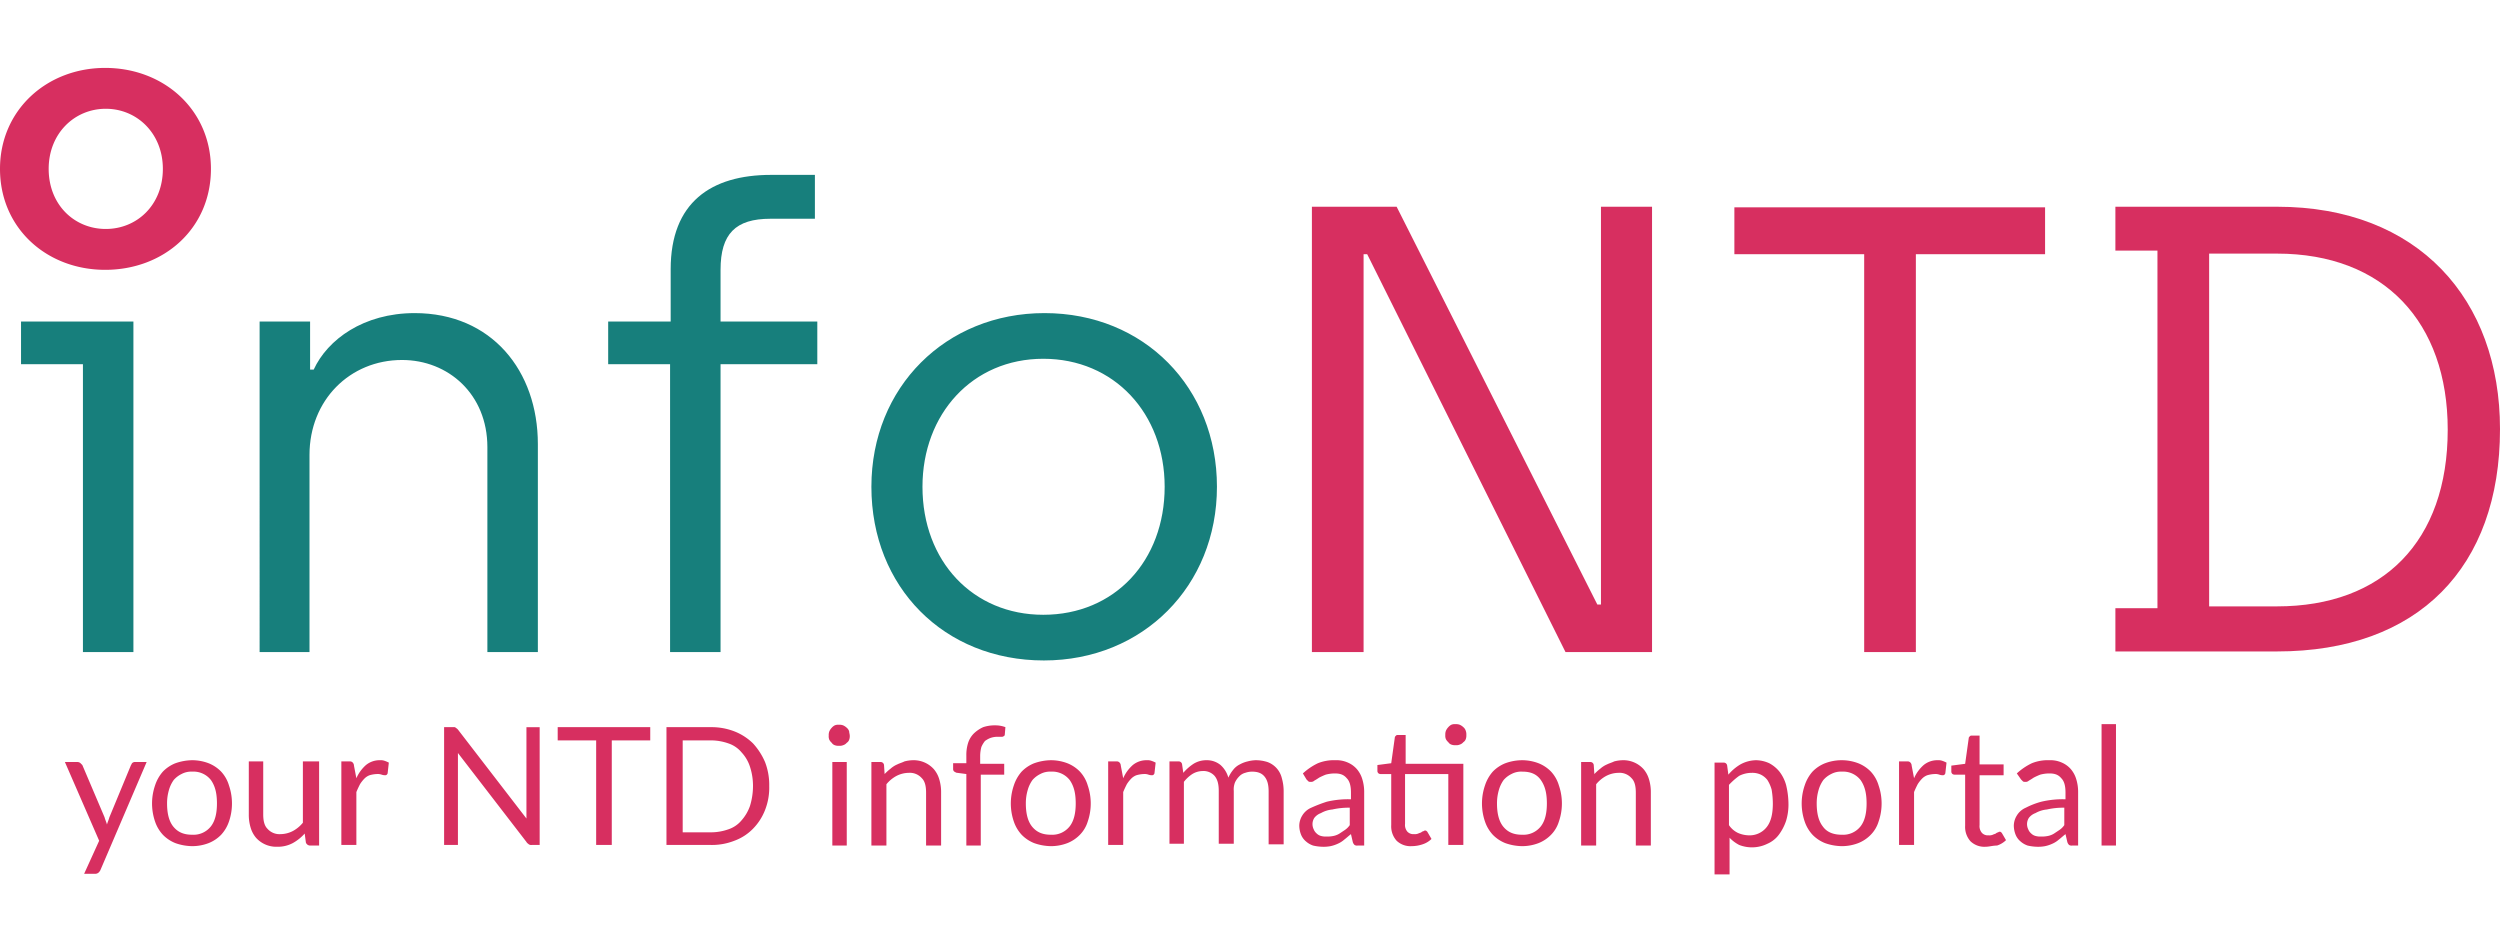
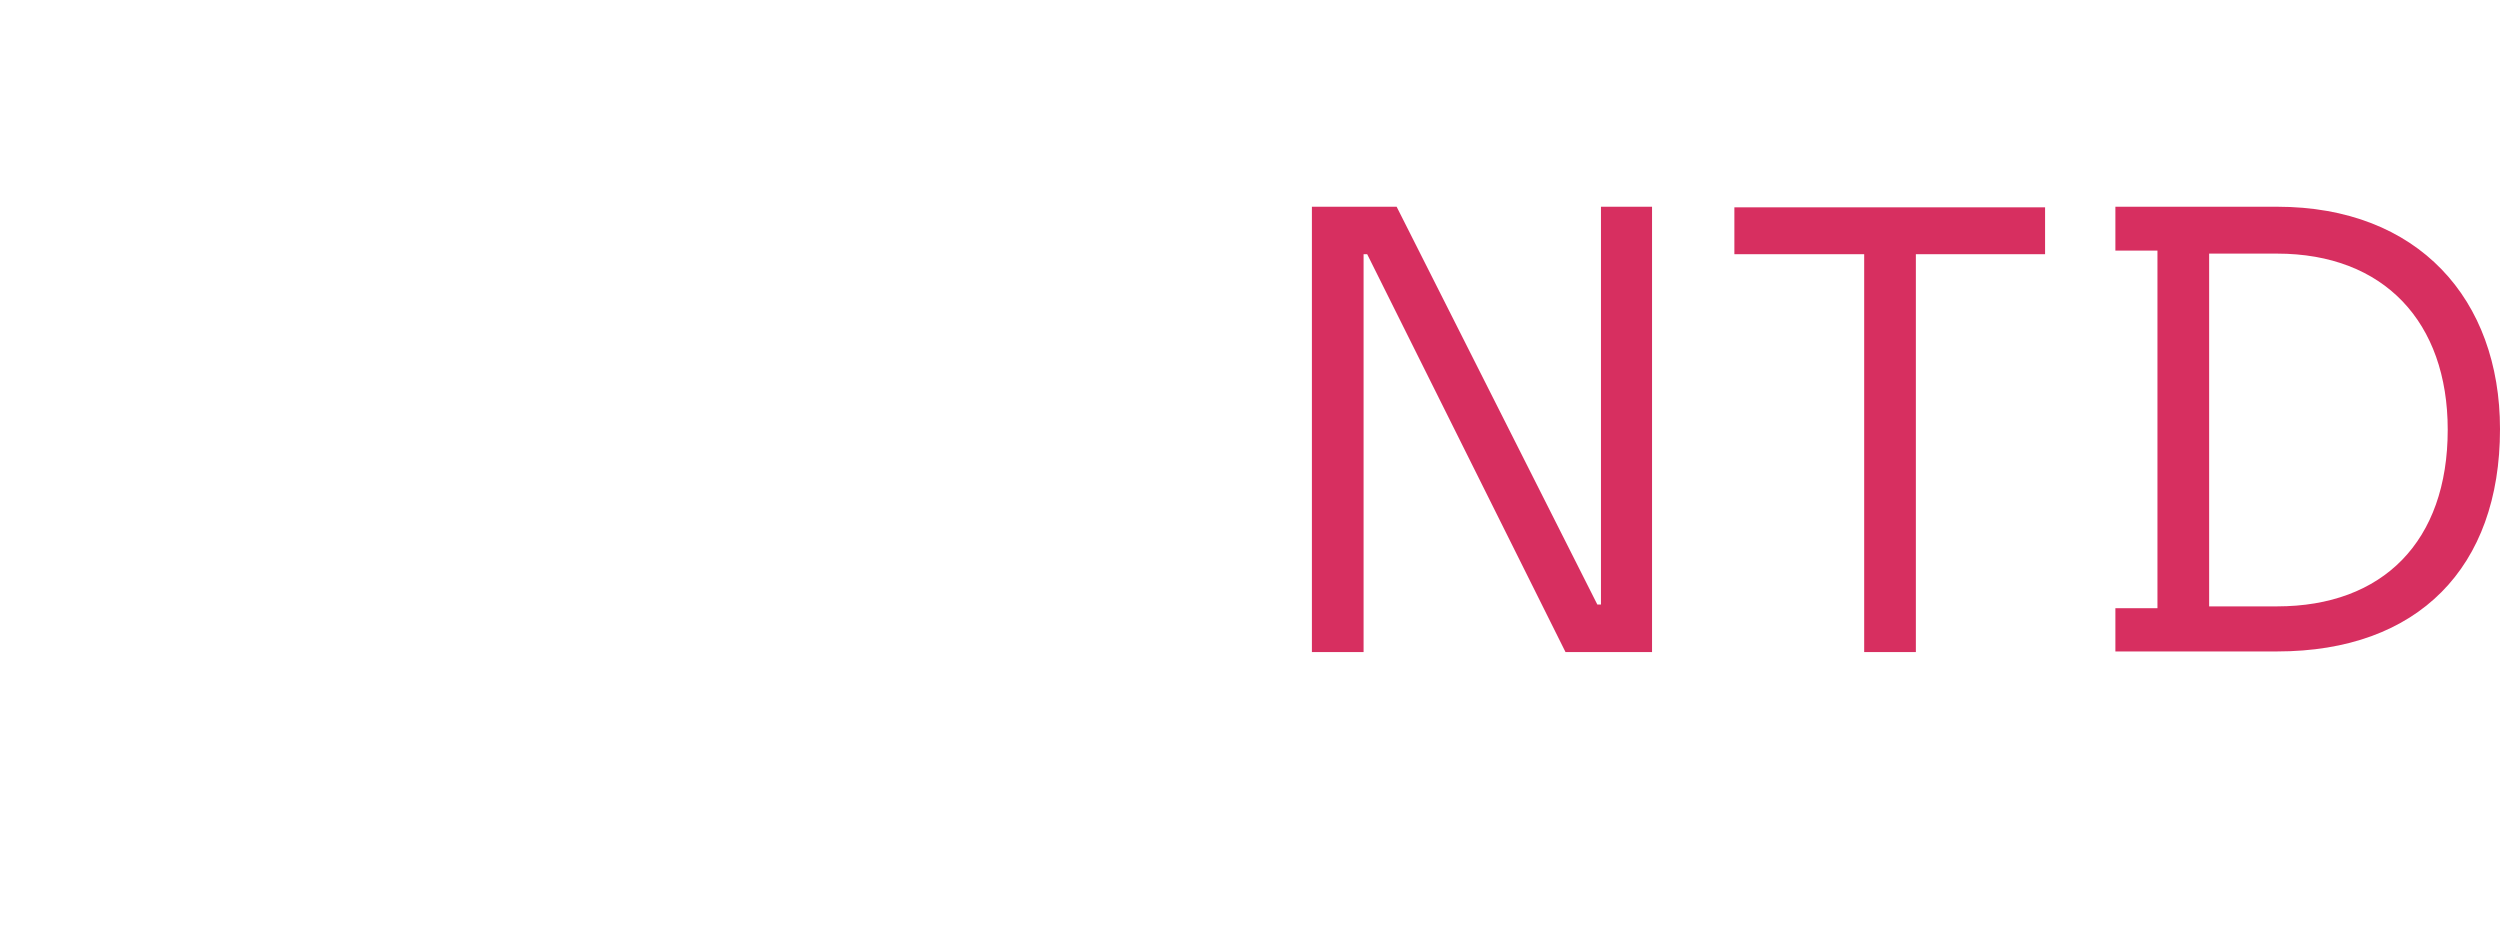
<svg xmlns="http://www.w3.org/2000/svg" id="Layer_1" data-name="Layer 1" width="130" height="49" viewBox="0 0 1000 322.596">
  <defs>
    <style>
            .cls-1{fill:#d72f60}.cls-2{fill:#177f7c}
        </style>
  </defs>
-   <path class="cls-1" d="M19.471 40.385c0-14.183 10.337-24.039 22.837-24.039s22.836 9.856 22.836 24.039c0 14.423-10.336 24.038-22.836 24.038S19.47 54.808 19.47 40.385zM0 40.385c0 23.798 18.75 40.384 42.067 40.384 23.558 0 42.308-16.586 42.308-40.384C84.375 16.827 65.625 0 42.067 0 18.75 0 0 16.827 0 40.385zM58.654 277.644l-18.51 43.27a3.318 3.318 0 01-.72.96 2.032 2.032 0 01-1.443.482h-4.327l6.01-13.221-13.702-31.49h5.048a1.836 1.836 0 011.202.48l.72.721 8.895 20.914c.24.961.721 1.923.961 2.884.24-.961.722-1.923.962-2.884l8.654-20.914c.24-.24.24-.721.721-.961a1.445 1.445 0 01.962-.24zM76.923 276.923a18.354 18.354 0 016.49 1.202 14.319 14.319 0 015.049 3.365 13.852 13.852 0 013.125 5.53 22.235 22.235 0 010 14.422 14.695 14.695 0 01-3.125 5.289 14.319 14.319 0 01-5.049 3.365 18.353 18.353 0 01-6.49 1.202 20.855 20.855 0 01-6.73-1.202 14.318 14.318 0 01-5.049-3.365 14.695 14.695 0 01-3.125-5.289 22.236 22.236 0 010-14.423 15.715 15.715 0 013.125-5.529 14.318 14.318 0 015.048-3.365 20.854 20.854 0 016.731-1.202zm0 29.808a8.838 8.838 0 007.452-3.366c1.683-2.163 2.404-5.288 2.404-9.134 0-4.087-.721-6.971-2.404-9.375a8.838 8.838 0 00-7.452-3.366 8.232 8.232 0 00-4.327.962 9.916 9.916 0 00-3.125 2.404 12.954 12.954 0 00-1.923 4.086 18.747 18.747 0 00-.721 5.289c0 3.846.721 6.97 2.404 9.134 1.923 2.404 4.327 3.366 7.692 3.366zM127.644 277.644v33.414h-3.606a1.808 1.808 0 01-1.682-1.202l-.481-3.606a17.83 17.83 0 01-4.808 3.846 12.645 12.645 0 01-6.25 1.442 10.852 10.852 0 01-8.413-3.605 11.077 11.077 0 01-2.164-4.087 17.586 17.586 0 01-.72-5.288v-21.154h5.768v21.154c0 2.644.481 4.567 1.683 5.769a6.385 6.385 0 005.289 2.163 10.943 10.943 0 004.807-1.202 13.28 13.28 0 004.087-3.365v-24.52h6.49zM142.548 284.135a15.067 15.067 0 013.846-5.289 8.571 8.571 0 015.53-1.923 4.686 4.686 0 011.922.24 11.73 11.73 0 011.683.722l-.48 4.326c-.241.481-.482.722-.962.722a4.23 4.23 0 01-1.443-.24 4.686 4.686 0 00-1.923-.241 12.065 12.065 0 00-2.884.48 5.676 5.676 0 00-2.164 1.443 13.212 13.212 0 00-1.683 2.163c-.48.962-.961 1.923-1.442 3.125v21.154h-6.01v-33.413h3.366a1.413 1.413 0 011.202.48 1.836 1.836 0 01.48 1.202zM215.865 263.702v47.115h-3.125a1.801 1.801 0 01-1.202-.24c-.24-.24-.72-.48-.961-.962l-27.404-35.577v36.78h-5.529v-47.116h4.087c.24 0 .48 0 .48.24.24 0 .24.24.481.24l.481.482 27.404 35.576v-36.538h5.288zM259.856 268.99h-15.144v41.827h-6.25V268.99h-15.385v-5.288h37.02v5.288zM307.692 287.26a24.488 24.488 0 01-1.682 9.615 22.088 22.088 0 01-4.808 7.452 19.96 19.96 0 01-7.452 4.808 24.488 24.488 0 01-9.615 1.682h-17.548v-47.115h17.548a25.3 25.3 0 019.615 1.683 22.089 22.089 0 017.452 4.807 26.473 26.473 0 014.808 7.452 25.3 25.3 0 011.682 9.616zm-6.49 0a24.6 24.6 0 00-1.202-7.693 15.25 15.25 0 00-3.365-5.769 11.598 11.598 0 00-5.289-3.606 21.172 21.172 0 00-6.971-1.202h-11.298v36.78h11.298a21.172 21.172 0 006.971-1.203 11.598 11.598 0 005.289-3.606 17.35 17.35 0 003.365-5.769 27.447 27.447 0 001.202-7.932zM339.904 267.067a4.091 4.091 0 01-.24 1.683 2.4 2.4 0 01-.962 1.202 3.064 3.064 0 01-1.442.961 3.564 3.564 0 01-1.683.24 4.09 4.09 0 01-1.683-.24 2.4 2.4 0 01-1.202-.961 4.22 4.22 0 01-.961-1.202 3.564 3.564 0 01-.24-1.683 4.09 4.09 0 01.24-1.682 5.029 5.029 0 01.961-1.443 4.22 4.22 0 011.202-.961 3.564 3.564 0 011.683-.24 4.09 4.09 0 011.683.24 5.03 5.03 0 011.442.961 3.065 3.065 0 01.961 1.443c0 .48.24 1.201.24 1.682zm-1.202 10.577v33.414h-5.77v-33.414zM353.846 282.452a21.675 21.675 0 012.404-2.164 9.928 9.928 0 012.644-1.682c.962-.481 1.923-.721 2.885-1.202a14.186 14.186 0 013.365-.481 10.852 10.852 0 018.414 3.606 11.077 11.077 0 012.163 4.086 17.586 17.586 0 01.721 5.289v21.154h-6.01v-21.154c0-2.644-.48-4.568-1.682-5.77a6.385 6.385 0 00-5.288-2.163 10.942 10.942 0 00-4.808 1.202 13.28 13.28 0 00-4.087 3.365v24.52h-6.01v-33.414h3.607a1.346 1.346 0 011.442 1.202zM386.538 310.817v-28.365l-3.605-.48c-.481 0-.721-.241-1.202-.482a1.249 1.249 0 01-.481-.961v-2.404h5.288V275a15.98 15.98 0 01.722-5.048 9.41 9.41 0 012.403-3.846 13.472 13.472 0 013.606-2.404 14.455 14.455 0 014.808-.721 11.23 11.23 0 014.086.72l-.24 2.885c0 .481-.24.722-.962.962h-2.163a8.642 8.642 0 00-2.644.48 9.742 9.742 0 00-2.164 1.203 10.51 10.51 0 00-1.442 2.404 14.55 14.55 0 00-.48 3.605v3.125h9.615v4.327h-9.375v28.366h-5.77zM420.433 276.923a18.354 18.354 0 016.49 1.202 14.319 14.319 0 015.048 3.365 13.852 13.852 0 013.125 5.53 22.235 22.235 0 010 14.422 12.908 12.908 0 01-3.125 5.289 14.319 14.319 0 01-5.048 3.365 18.353 18.353 0 01-6.49 1.202 20.855 20.855 0 01-6.731-1.202 14.318 14.318 0 01-5.048-3.365 14.695 14.695 0 01-3.125-5.289 22.236 22.236 0 010-14.423 15.715 15.715 0 013.125-5.529 14.319 14.319 0 015.048-3.365 20.854 20.854 0 016.73-1.202zm0 29.808a8.838 8.838 0 007.452-3.366c1.682-2.163 2.403-5.288 2.403-9.134 0-4.087-.72-6.971-2.403-9.375a8.838 8.838 0 00-7.452-3.366 8.232 8.232 0 00-4.327.962 9.916 9.916 0 00-3.125 2.404 12.953 12.953 0 00-1.923 4.086 18.747 18.747 0 00-.722 5.289c0 3.846.722 6.97 2.404 9.134 1.923 2.404 4.327 3.366 7.693 3.366zM449.279 284.135a15.067 15.067 0 013.846-5.289 8.571 8.571 0 015.529-1.923 4.686 4.686 0 011.923.24 11.729 11.729 0 011.683.722l-.481 4.326c-.24.481-.481.722-.962.722a4.23 4.23 0 01-1.442-.24 4.686 4.686 0 00-1.923-.241 12.065 12.065 0 00-2.885.48 5.675 5.675 0 00-2.163 1.443 13.208 13.208 0 00-1.683 2.163c-.48.962-.961 1.923-1.442 3.125v21.154h-6.01v-33.413h3.366a1.413 1.413 0 011.202.48 1.836 1.836 0 01.48 1.202zM467.788 310.817v-33.413h3.606a1.346 1.346 0 011.443 1.202l.48 3.365a19.146 19.146 0 014.087-3.606 9.692 9.692 0 015.288-1.442 8.571 8.571 0 015.53 1.923 10.676 10.676 0 013.124 5.048 13.628 13.628 0 011.923-3.125 7.514 7.514 0 012.644-2.163 12.075 12.075 0 013.125-1.202 14.068 14.068 0 013.125-.481 15.5 15.5 0 014.808.721 9.125 9.125 0 015.77 6.49 18.747 18.747 0 01.72 5.289v21.154h-6.009v-21.154c0-2.644-.48-4.567-1.683-6.01s-2.884-1.923-5.048-1.923a8.642 8.642 0 00-2.644.481 4.988 4.988 0 00-2.404 1.443 8.633 8.633 0 00-1.683 2.403 7.64 7.64 0 00-.48 3.366v21.154h-6.01v-21.154c0-2.645-.48-4.568-1.683-6.01a5.965 5.965 0 00-4.807-1.923 8.104 8.104 0 00-4.087 1.202 13.715 13.715 0 00-3.365 3.125v24.76h-5.77zM521.154 282.211a24.193 24.193 0 016.01-4.086 17.061 17.061 0 016.97-1.202 11.15 11.15 0 015.049.961 10.04 10.04 0 013.605 2.645 11.077 11.077 0 012.164 4.086 17.083 17.083 0 01.721 5.048v21.395h-2.644a1.801 1.801 0 01-1.202-.24 2.57 2.57 0 01-.721-1.203l-.721-3.125c-.962.721-1.683 1.443-2.645 2.164a9.927 9.927 0 01-2.644 1.682 13.55 13.55 0 01-2.885.962 14.78 14.78 0 01-3.365.24 18.555 18.555 0 01-3.606-.48 8.312 8.312 0 01-2.884-1.683 6.818 6.818 0 01-1.923-2.644 9.966 9.966 0 01-.721-3.847 7.98 7.98 0 011.201-3.846 7.798 7.798 0 013.606-3.125 57.464 57.464 0 016.25-2.404 37.06 37.06 0 019.616-.961v-2.644c0-2.645-.481-4.568-1.683-5.77-1.202-1.442-2.644-1.923-4.808-1.923a14.55 14.55 0 00-3.606.481 28.194 28.194 0 00-2.644 1.202 22.171 22.171 0 01-1.923 1.202 1.766 1.766 0 01-1.442.481c-.481 0-.721 0-.962-.24l-.72-.722zm18.75 13.702a29.594 29.594 0 00-6.971.722 11.365 11.365 0 00-4.568 1.442 5.82 5.82 0 00-2.644 1.923 4.638 4.638 0 00-.721 2.404 4.8 4.8 0 00.48 2.163 4.312 4.312 0 001.203 1.683 3.874 3.874 0 001.682.961 6.655 6.655 0 002.164.24 11.703 11.703 0 002.884-.24 7.2 7.2 0 002.404-.961l2.164-1.442a7.317 7.317 0 001.923-1.923zM585.096 310.817h-5.77v-28.365H562.02v19.952a4.079 4.079 0 00.962 3.125 3.283 3.283 0 002.644.961 3.564 3.564 0 001.683-.24c.48-.24.72-.24 1.202-.48a1.823 1.823 0 01.961-.482.883.883 0 01.721-.24c.24 0 .481.24.721.48l1.683 2.885a9.051 9.051 0 01-3.606 2.164 13.61 13.61 0 01-4.327.721 7.999 7.999 0 01-6.01-2.163 8.589 8.589 0 01-2.163-6.25v-20.433h-4.086a1.445 1.445 0 01-.962-.24 1.249 1.249 0 01-.48-.962v-2.404l5.528-.721 1.443-10.337c0-.24.24-.48.48-.72s.481-.241.962-.241h2.885v11.538h23.077v32.452zm1.442-43.99a4.09 4.09 0 01-.24 1.683 2.4 2.4 0 01-.962 1.201 3.065 3.065 0 01-1.442.962 3.564 3.564 0 01-1.683.24 4.09 4.09 0 01-1.682-.24 2.4 2.4 0 01-1.202-.962 4.22 4.22 0 01-.962-1.201 3.565 3.565 0 01-.24-1.683 4.09 4.09 0 01.24-1.683 5.03 5.03 0 01.962-1.442 4.22 4.22 0 011.202-.962 3.564 3.564 0 011.682-.24 4.09 4.09 0 011.683.24 5.03 5.03 0 011.442.962 3.065 3.065 0 01.962 1.442 4.091 4.091 0 01.24 1.683zM608.894 276.923a18.354 18.354 0 016.49 1.202 14.319 14.319 0 015.049 3.365 13.852 13.852 0 013.125 5.53 22.236 22.236 0 010 14.422 12.907 12.907 0 01-3.125 5.289 14.319 14.319 0 01-5.048 3.365 18.354 18.354 0 01-6.49 1.202 20.855 20.855 0 01-6.732-1.202 14.319 14.319 0 01-5.048-3.365 14.695 14.695 0 01-3.125-5.289 22.235 22.235 0 010-14.423 15.715 15.715 0 013.125-5.529 14.319 14.319 0 015.048-3.365 19.735 19.735 0 016.731-1.202zm0 29.808a8.838 8.838 0 007.452-3.366c1.683-2.163 2.404-5.288 2.404-9.134 0-4.087-.721-6.971-2.404-9.375s-4.086-3.366-7.452-3.366a8.232 8.232 0 00-4.327.962 9.916 9.916 0 00-3.125 2.404 12.953 12.953 0 00-1.923 4.086 18.747 18.747 0 00-.72 5.289c0 3.846.72 6.97 2.403 9.134 1.923 2.404 4.327 3.366 7.692 3.366zM637.74 282.452a21.671 21.671 0 012.404-2.164 9.927 9.927 0 012.644-1.682c.962-.481 1.924-.721 2.885-1.202a14.185 14.185 0 013.365-.481 10.852 10.852 0 018.414 3.606 11.077 11.077 0 012.163 4.086 17.586 17.586 0 01.721 5.289v21.154h-6.01v-21.154c0-2.644-.48-4.568-1.682-5.77a6.385 6.385 0 00-5.288-2.163 10.942 10.942 0 00-4.808 1.202 13.28 13.28 0 00-4.087 3.365v24.52h-6.01v-33.414h3.607a1.346 1.346 0 011.442 1.202zM691.346 282.692a18.932 18.932 0 014.808-4.086 13.446 13.446 0 016.25-1.683 13.101 13.101 0 015.288 1.202 13.28 13.28 0 014.087 3.365 15.582 15.582 0 012.644 5.289 33.03 33.03 0 01.962 7.452 22.227 22.227 0 01-.962 6.97 20.094 20.094 0 01-2.885 5.53 11.33 11.33 0 01-4.567 3.605 14.01 14.01 0 01-11.298.481 14.665 14.665 0 01-3.846-2.884v14.663h-6.01v-44.712h3.606a1.346 1.346 0 011.442 1.202zm.24 20.193a8.985 8.985 0 003.606 3.125 11.481 11.481 0 004.327.961 8.685 8.685 0 007.212-3.365c1.683-2.164 2.404-5.289 2.404-9.375a33.753 33.753 0 00-.481-5.53 14.25 14.25 0 00-1.683-3.845 7.514 7.514 0 00-2.644-2.164 8.027 8.027 0 00-3.606-.72 11.174 11.174 0 00-5.048 1.201 27.474 27.474 0 00-4.087 3.606v16.105zM736.779 276.923a18.354 18.354 0 016.49 1.202 14.319 14.319 0 015.048 3.365 13.851 13.851 0 013.125 5.53 22.236 22.236 0 010 14.422 12.909 12.909 0 01-3.125 5.289 14.318 14.318 0 01-5.048 3.365 18.353 18.353 0 01-6.49 1.202 20.855 20.855 0 01-6.73-1.202 14.319 14.319 0 01-5.049-3.365 14.695 14.695 0 01-3.125-5.289 22.236 22.236 0 010-14.423A15.715 15.715 0 01725 281.49a14.318 14.318 0 015.048-3.365 18.705 18.705 0 016.73-1.202zm0 29.808a8.838 8.838 0 007.452-3.366c1.683-2.163 2.404-5.288 2.404-9.134 0-4.087-.721-6.971-2.404-9.375a8.838 8.838 0 00-7.452-3.366 8.232 8.232 0 00-4.327.962 9.915 9.915 0 00-3.125 2.404 12.953 12.953 0 00-1.923 4.086 18.75 18.75 0 00-.721 5.289c0 3.846.721 6.97 2.404 9.134 1.682 2.404 4.326 3.366 7.692 3.366zM765.625 284.135a15.067 15.067 0 013.846-5.289 8.571 8.571 0 015.529-1.923 4.686 4.686 0 011.923.24 11.73 11.73 0 011.683.722l-.481 4.326c-.24.481-.48.722-.962.722a4.23 4.23 0 01-1.442-.24 4.686 4.686 0 00-1.923-.241 12.066 12.066 0 00-2.885.48 5.676 5.676 0 00-2.163 1.443 13.212 13.212 0 00-1.683 2.163c-.48.962-.961 1.923-1.442 3.125v21.154h-6.01v-33.413h3.366a1.413 1.413 0 011.202.48 1.836 1.836 0 01.48 1.202zM794.23 311.538a7.999 7.999 0 01-6.009-2.163 8.589 8.589 0 01-2.163-6.25v-20.433h-4.087a1.445 1.445 0 01-.961-.24 1.249 1.249 0 01-.481-.962v-2.404l5.529-.72 1.442-10.337c0-.24.24-.481.48-.721s.482-.24.962-.24h2.885v11.538h9.615v4.327h-9.615v19.952a4.079 4.079 0 00.962 3.125 3.283 3.283 0 002.644.961 3.564 3.564 0 001.683-.24c.48-.24.72-.24 1.201-.481a1.822 1.822 0 01.962-.48.883.883 0 01.721-.241c.24 0 .48.24.721.48l1.683 2.885a9.05 9.05 0 01-3.606 2.164c-1.683 0-3.125.48-4.567.48zM806.73 282.211a24.194 24.194 0 016.01-4.086 17.061 17.061 0 016.971-1.202 11.15 11.15 0 015.049.961 10.04 10.04 0 013.605 2.645 11.077 11.077 0 012.164 4.086 17.083 17.083 0 01.72 5.048v21.395h-2.403a1.801 1.801 0 01-1.202-.24 2.57 2.57 0 01-.72-1.203l-.722-3.125c-.962.721-1.683 1.443-2.644 2.164a9.927 9.927 0 01-2.644 1.682 13.55 13.55 0 01-2.885.962 14.78 14.78 0 01-3.366.24 18.555 18.555 0 01-3.605-.48 8.313 8.313 0 01-2.885-1.683 6.817 6.817 0 01-1.923-2.644 9.965 9.965 0 01-.721-3.847 7.98 7.98 0 011.202-3.846 7.797 7.797 0 013.606-3.125 30.888 30.888 0 016.25-2.404 37.059 37.059 0 019.615-.961v-2.644c0-2.645-.48-4.568-1.683-5.77-1.202-1.442-2.644-1.923-4.807-1.923a14.55 14.55 0 00-3.606.481 28.204 28.204 0 00-2.644 1.202 22.169 22.169 0 01-1.923 1.202 1.766 1.766 0 01-1.443.481c-.48 0-.72 0-.961-.24l-.721-.722zm18.991 13.702a29.594 29.594 0 00-6.971.722 11.364 11.364 0 00-4.567 1.442 5.82 5.82 0 00-2.644 1.923 4.638 4.638 0 00-.722 2.404 4.8 4.8 0 00.481 2.163 4.312 4.312 0 001.202 1.683 3.874 3.874 0 001.683.961 6.655 6.655 0 002.163.24 11.704 11.704 0 002.885-.24 7.2 7.2 0 002.404-.961l2.163-1.442a7.316 7.316 0 001.923-1.923v-6.972zM846.394 262.5v48.558h-5.769V262.5z" />
-   <path class="cls-2" d="M33.413 118.51h-25v-17.068h44.952v132.212H33.173V118.51zM103.846 101.442h20.192v19.231h1.443c5.529-12.02 19.952-22.596 40.384-22.596 30.77 0 49.28 23.077 49.28 52.404v83.173h-20.193v-81.971c0-21.154-15.625-34.856-34.135-34.856-20.913 0-37.019 16.106-37.019 37.98v78.847h-19.952zM268.029 118.51h-24.76v-17.068h25V80.53c0-26.683 16.106-37.74 40.144-37.74h17.549v17.547h-17.789c-13.942 0-19.952 6.01-19.952 20.433v20.673h38.702v17.068h-38.702v115.144H268.03zM348.558 167.548c0-39.904 29.807-69.471 69.23-69.471 39.904 0 68.99 29.808 68.99 69.471s-29.567 69.471-69.23 69.471c-39.904 0-68.99-29.327-68.99-69.471zm117.307 0c0-29.327-20.192-51.202-48.557-51.202s-48.318 22.116-48.318 51.202c0 29.808 20.193 51.202 48.318 51.202 28.605 0 48.557-21.635 48.557-51.202z" />
  <path class="cls-1" d="M524.76 55.529h33.894l80.288 159.134h1.443V55.53h20.432v178.125h-34.615L546.875 74.519h-1.442v159.135H524.76zM745.673 74.52H693.75V55.77h124.279v18.75h-51.683v159.134h-20.673zM846.154 216.106h16.827V73.076h-16.827V55.53h64.663c56.49 0 89.183 37.019 89.183 88.942 0 55.289-32.692 88.942-89.183 88.942h-64.663zm64.663-.721c42.308 0 68.27-25.962 68.27-70.674 0-43.028-25.481-70.432-68.27-70.432h-27.163v141.106z" />
</svg>